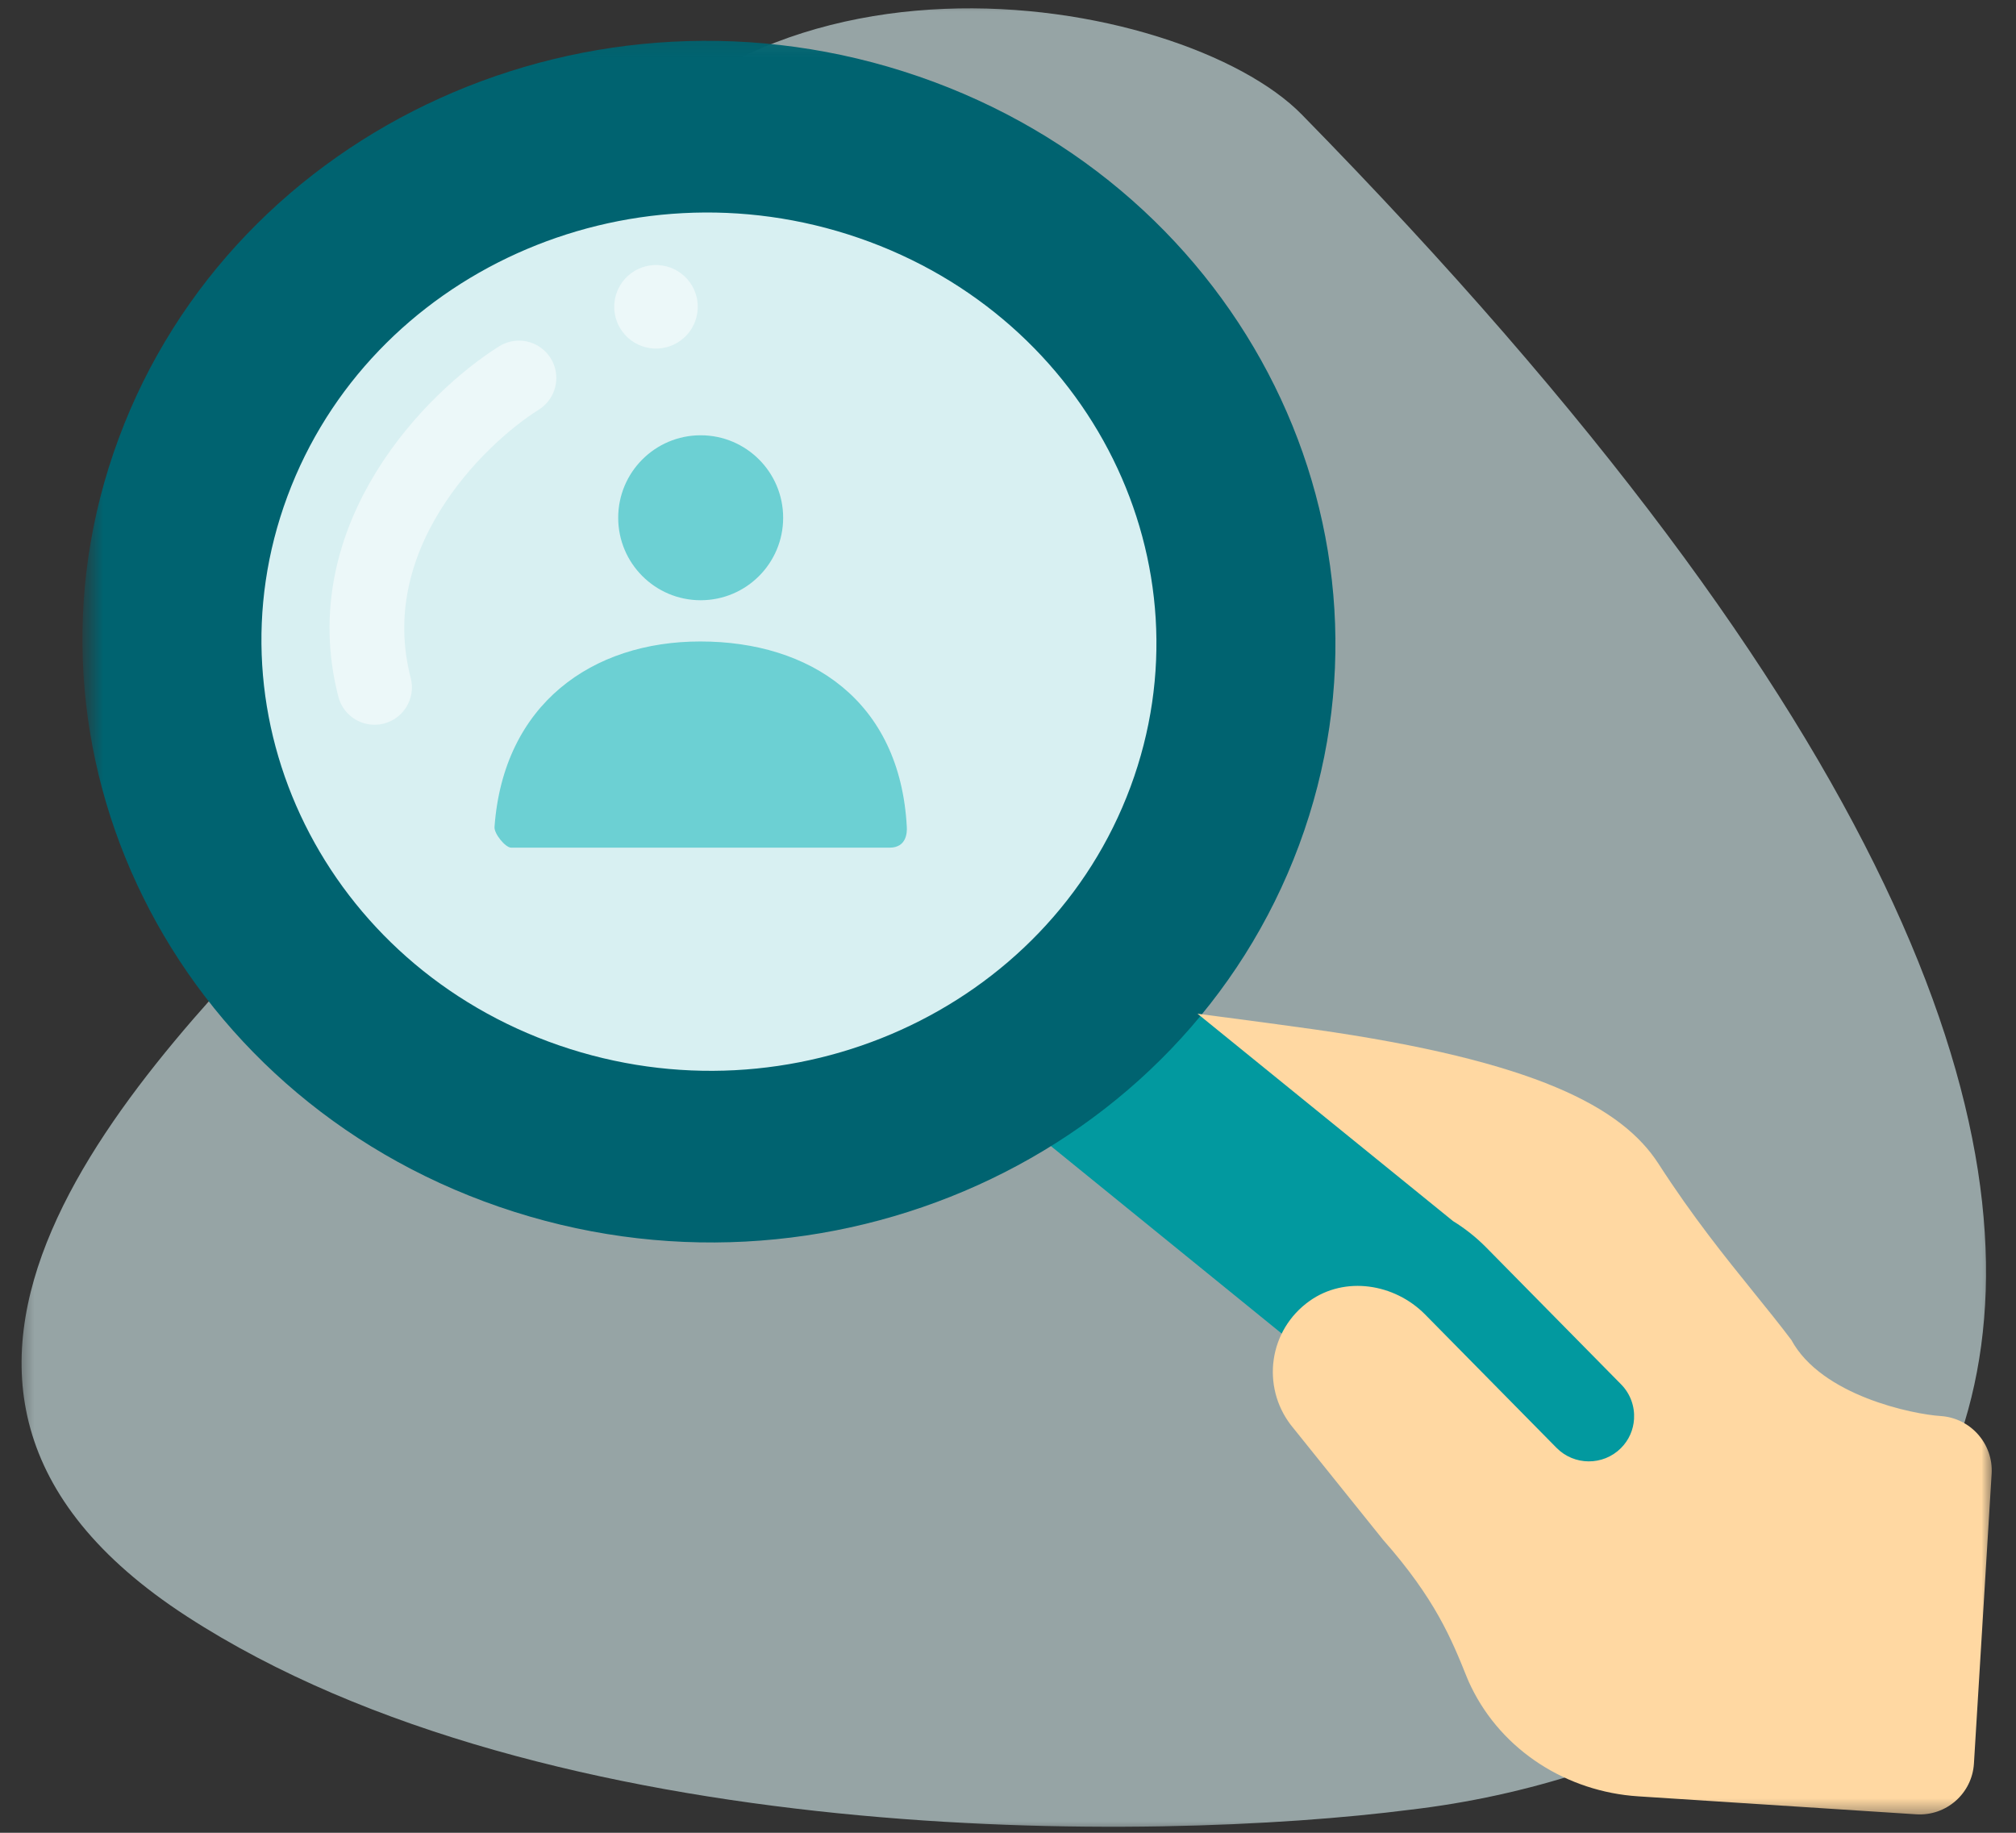
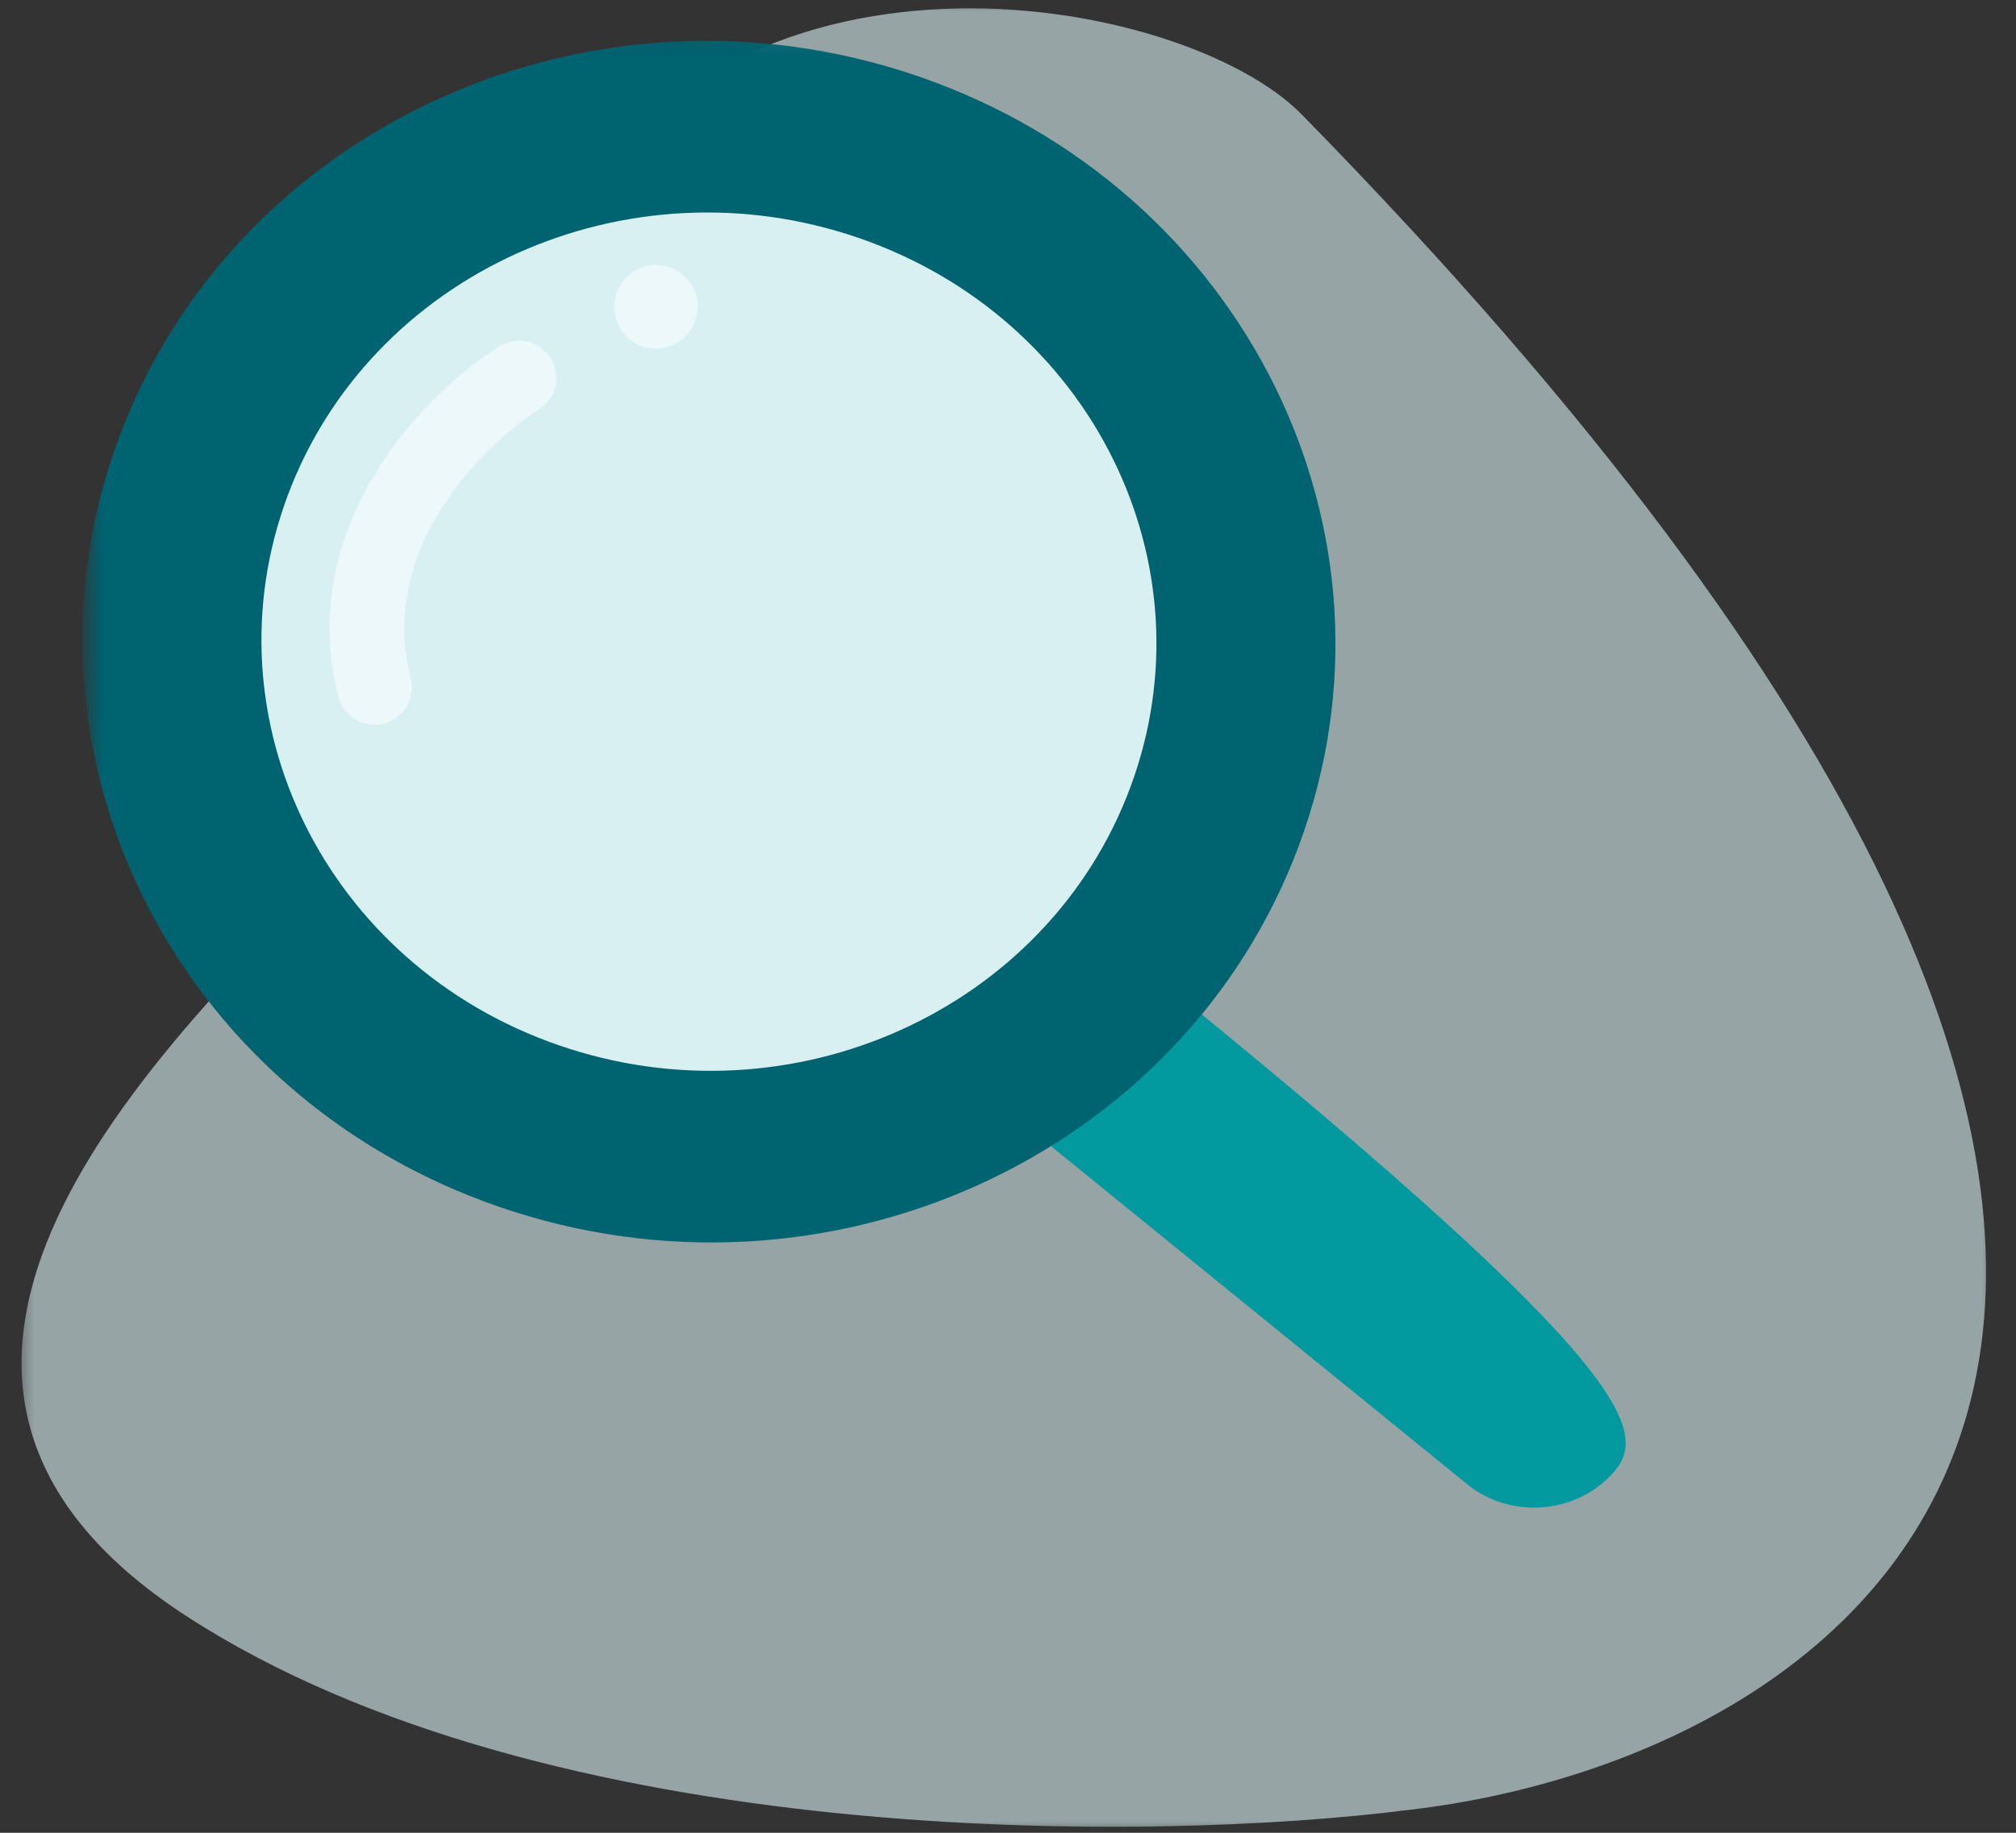
<svg xmlns="http://www.w3.org/2000/svg" width="88" height="80" viewBox="0 0 88 80" fill="none">
  <rect x="0" y="0" width="88" height="80" fill="#333333" stroke="none" />
  <mask id="mask0_2043_1962" style="mask-type:alpha" maskUnits="userSpaceOnUse" x="0" y="0" width="88" height="80">
    <rect x="0.585" width="86.829" height="80" fill="#D9D9D9" />
  </mask>
  <g mask="url(#mask0_2043_1962)">
    <path opacity="0.6" d="M24.046 10.809C31.333 -3.938 51.63 -0.3 56.823 4.998C108.75 57.975 81.256 76.681 61.585 78.99C50.342 80.436 23.916 80.773 8.157 70.555C-7.601 60.337 6.222 46.529 14.059 38.476C17.283 35.641 23.167 12.588 24.046 10.809Z" fill="#D8F0F2" />
    <mask id="mask1_2043_1962" style="mask-type:alpha" maskUnits="userSpaceOnUse" x="3" y="1" width="85" height="79">
      <rect width="83.624" height="78.321" transform="matrix(-1 0 0 1 87.415 1.115)" fill="#D9D9D9" />
    </mask>
    <g mask="url(#mask1_2043_1962)">
      <ellipse cx="20.985" cy="20.985" rx="20.985" ry="20.985" transform="matrix(-0.989 -0.151 -0.151 0.989 54.985 10.444)" fill="#D8F0F2" />
-       <path fill-rule="evenodd" clip-rule="evenodd" d="M45.093 49.394C43.242 47.891 43.058 45.256 44.683 43.51C46.308 41.764 49.126 41.568 50.977 43.071L69.942 58.473C71.793 59.977 71.977 62.611 70.352 64.357C68.727 66.103 65.909 66.299 64.058 64.796L45.093 49.394Z" fill="#02999F" />
+       <path fill-rule="evenodd" clip-rule="evenodd" d="M45.093 49.394C43.242 47.891 43.058 45.256 44.683 43.51C46.308 41.764 49.126 41.568 50.977 43.071C71.793 59.977 71.977 62.611 70.352 64.357C68.727 66.103 65.909 66.299 64.058 64.796L45.093 49.394Z" fill="#02999F" />
      <path fill-rule="evenodd" clip-rule="evenodd" d="M24.404 45.63C34.566 49.132 45.733 44.083 49.346 34.351C52.959 24.619 47.649 13.89 37.487 10.387C27.325 6.885 16.158 11.934 12.545 21.666C8.932 31.398 14.242 42.127 24.404 45.63ZM21.787 52.677C7.56 47.774 0.126 32.753 5.184 19.129C10.242 5.504 25.876 -1.566 40.103 3.338C54.33 8.242 61.764 23.262 56.706 36.887C51.648 50.511 36.014 57.581 21.787 52.677Z" fill="#006370" />
-       <path fill-rule="evenodd" clip-rule="evenodd" d="M52.272 44.248C54.362 44.519 56.321 44.784 57.343 44.929C67.058 46.309 70.805 48.337 72.393 50.795C73.89 53.117 75.298 54.858 76.558 56.419C77.136 57.135 77.684 57.812 78.195 58.49C79.517 60.93 83.512 61.732 84.708 61.809C86.02 61.894 87.016 63.024 86.936 64.333L86.164 76.977C86.084 78.285 84.956 79.278 83.646 79.194L71.506 78.409C68.41 78.209 65.578 76.427 64.219 73.633C64.149 73.491 64.09 73.36 64.042 73.241L64.04 73.236C63.359 71.545 62.655 69.796 60.371 67.209L56.344 62.197C55.054 60.511 55.375 58.053 57.171 56.781C58.715 55.688 60.868 56.024 62.204 57.373L67.944 63.198C68.714 63.978 69.971 63.985 70.747 63.218C71.106 62.864 71.299 62.408 71.327 61.939C71.361 61.395 71.171 60.838 70.756 60.42L64.873 54.45C64.429 54.001 63.943 53.618 63.426 53.3L52.272 44.248Z" fill="#FFD8A2" />
      <path opacity="0.5" d="M22.653 16.499C19.845 18.263 14.652 23.435 16.349 30.004" stroke="white" stroke-width="3.263" stroke-linecap="round" />
      <ellipse opacity="0.5" cx="1.823" cy="1.823" rx="1.823" ry="1.823" transform="matrix(-0.989 -0.151 -0.151 0.989 30.713 11.864)" fill="white" />
    </g>
  </g>
-   <path opacity="0.5" fill-rule="evenodd" clip-rule="evenodd" d="M30.585 26.2C28.597 26.2 26.985 24.588 26.985 22.6C26.985 20.612 28.597 19 30.585 19C32.573 19 34.185 20.612 34.185 22.6C34.185 24.588 32.573 26.2 30.585 26.2ZM21.586 36.099C21.974 30.73 25.847 28 30.569 28C35.357 28 39.29 30.58 39.583 36.1C39.595 36.32 39.583 37 38.832 37H22.313C22.062 37 21.565 36.392 21.586 36.099Z" fill="#00B1B4" />
</svg>